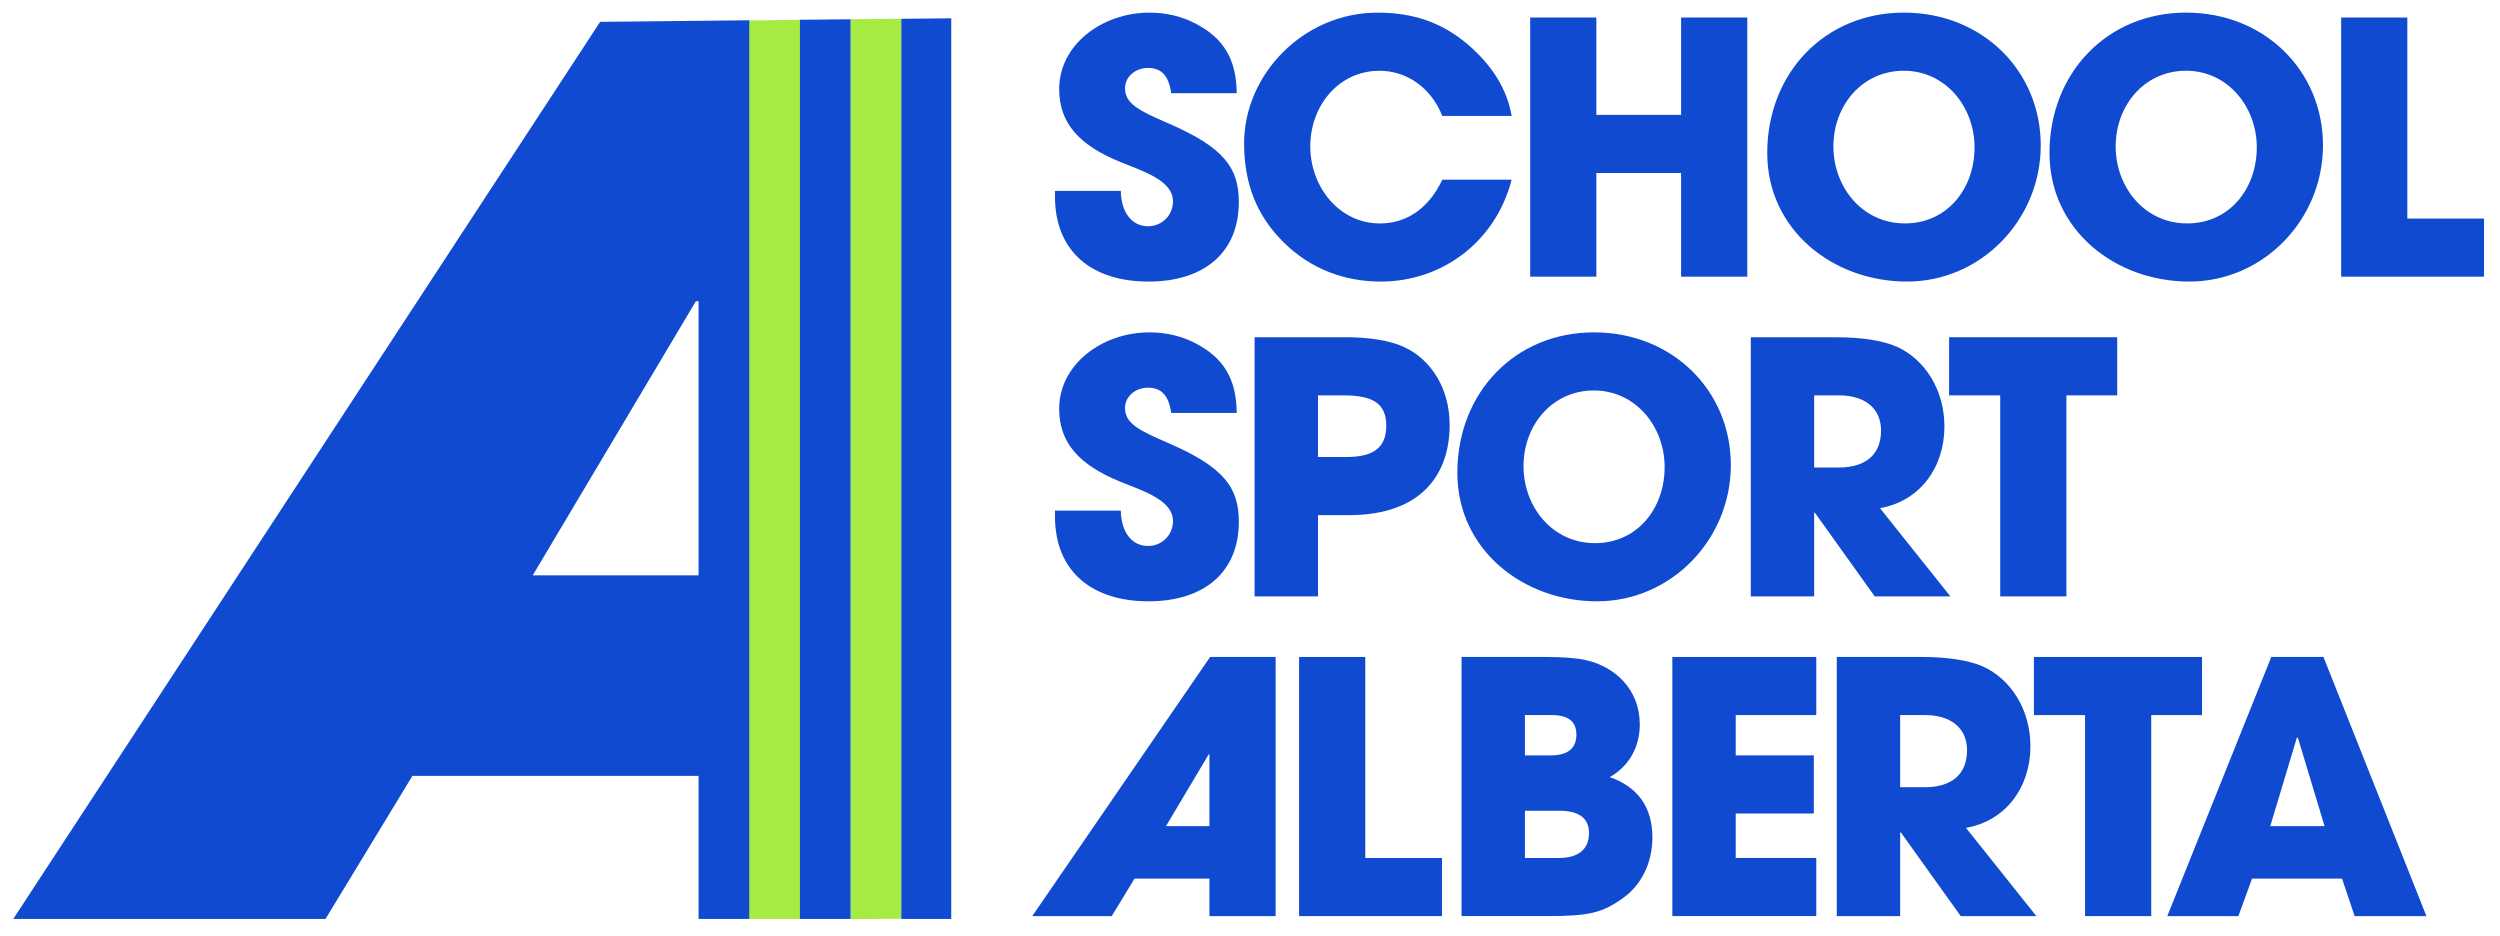
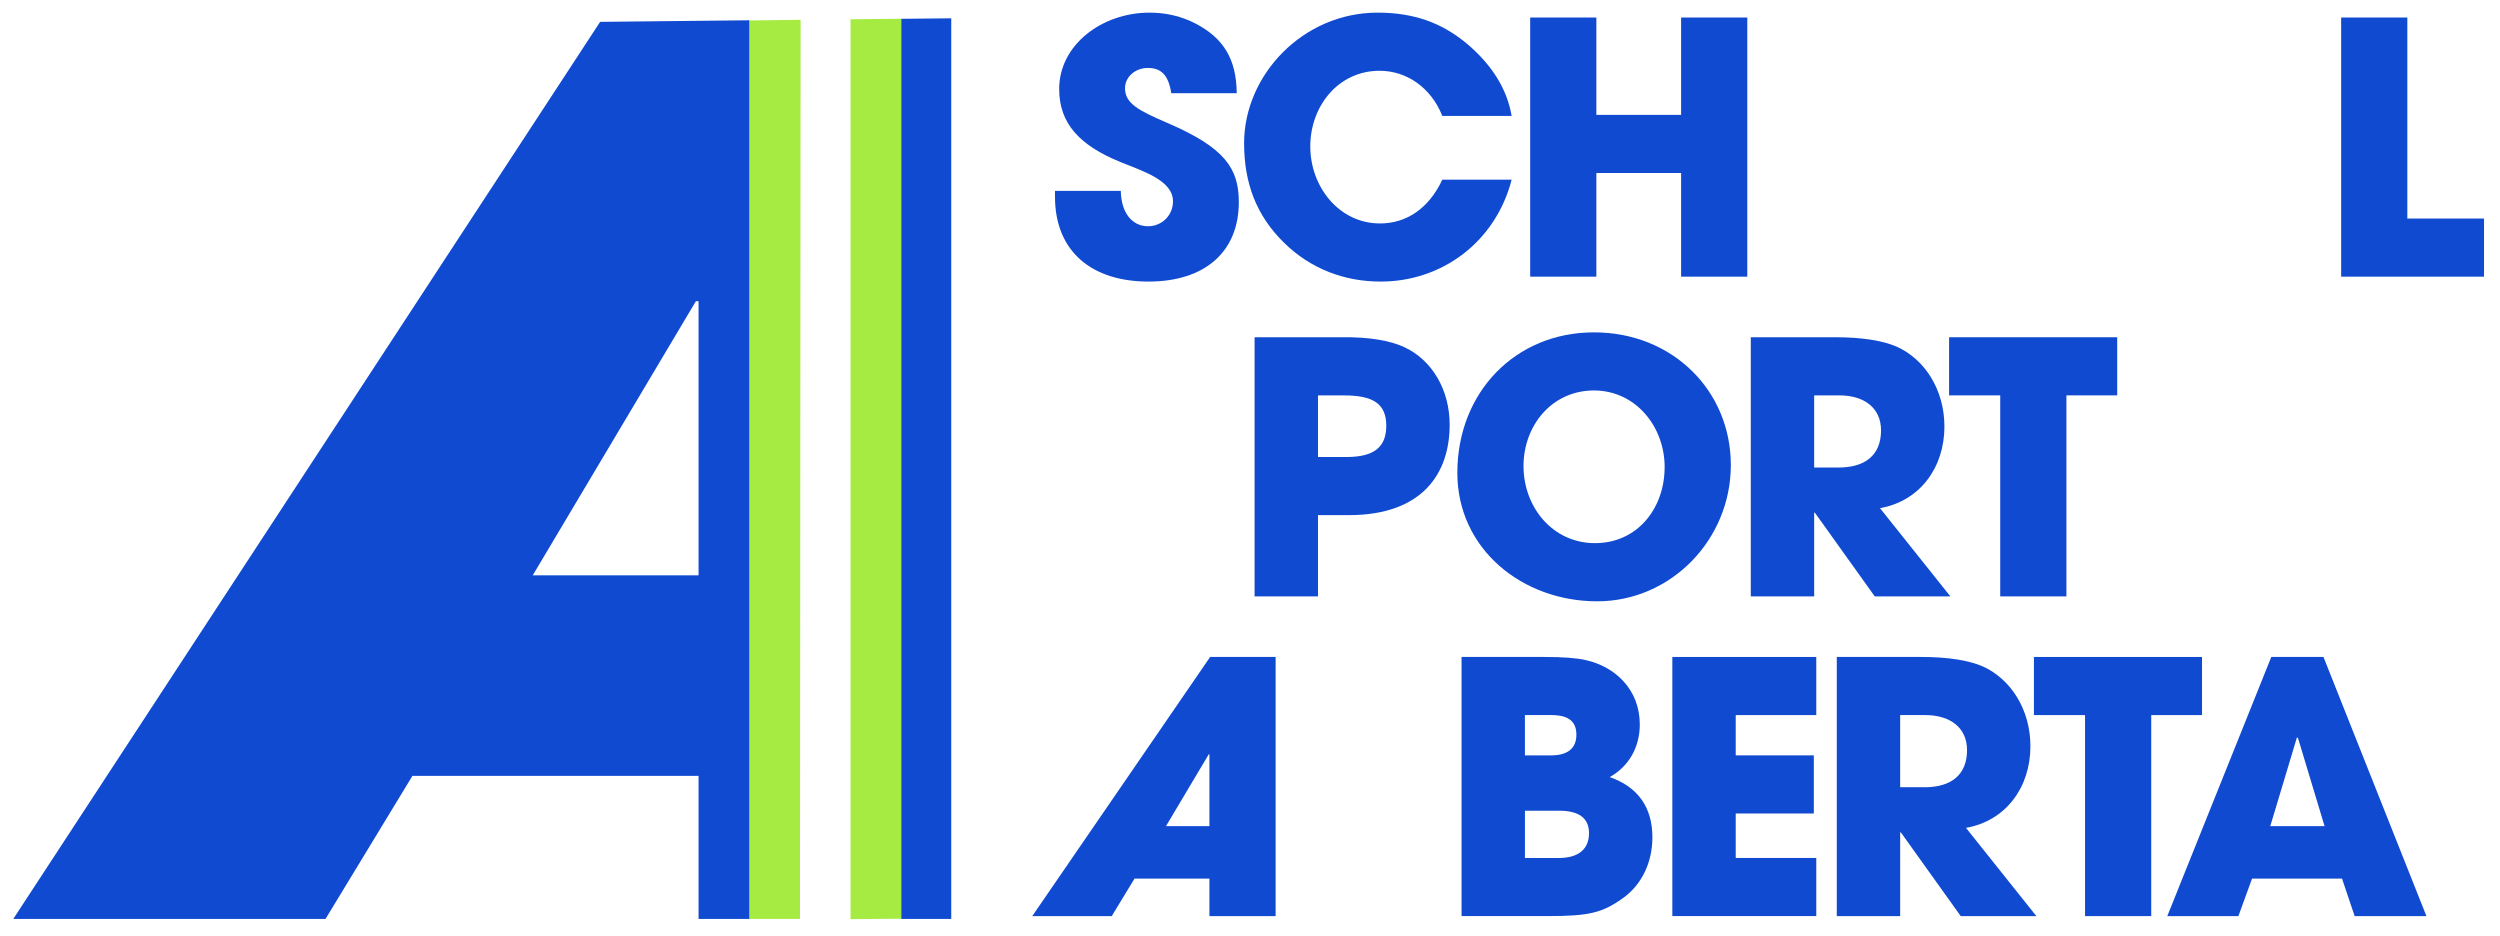
<svg xmlns="http://www.w3.org/2000/svg" id="Layer_1" data-name="Layer 1" viewBox="0 0 1080 404.2">
  <defs>
    <style>
      .cls-1 {
        fill: #0f4ad1;
      }

      .cls-2 {
        fill: #a6eb42;
      }
    </style>
  </defs>
  <polygon class="cls-2" points="345.59 396.98 323.51 396.98 323.27 8.86 345.86 8.55 345.59 396.98" />
  <g>
    <path class="cls-1" d="M505.98,40.24c-1.21-8.02-4.54-10.89-10.14-10.89-5.3,0-9.83,3.78-9.83,8.78,0,6.66,6.05,9.68,18.3,14.98,24.66,10.59,30.86,19.51,30.86,34.19,0,21.63-14.83,34.34-39.03,34.34s-40.39-12.71-40.39-36.76v-2.42h28.44c.15,9.23,4.69,15.28,11.8,15.28,5.9,0,10.74-4.69,10.74-10.74,0-8.93-12.41-12.86-22.54-16.94-18.31-7.41-26.62-17.09-26.62-31.62,0-19.06,18.45-32.98,39.03-32.98,7.41,0,13.92,1.66,19.82,4.69,11.95,6.2,17.7,15.13,17.85,30.11h-28.29Z" />
    <path class="cls-1" d="M623.07,50.08c-4.84-12.25-15.43-19.51-27.08-19.51-17.85,0-29.95,15.28-29.95,32.68s12.41,33.28,30.11,33.28c11.35,0,21.03-6.35,26.93-18.91h29.95c-6.96,26.93-30.11,44.02-56.58,44.02-15.58,0-30.26-5.45-41.75-16.79-12.1-11.8-17.25-26.02-17.25-42.96,0-29.65,25.57-56.43,57.64-56.43,15.43,0,27.84,4.24,39.03,13.77,10.59,9.08,16.94,19.36,18.91,30.86h-29.95Z" />
    <path class="cls-1" d="M726.24,119.52v-44.78h-36.61v44.78h-28.59V7.57h28.59v42.06h36.61V7.57h28.59v111.95h-28.59Z" />
-     <path class="cls-1" d="M763.45,66.11c0-34.64,24.96-60.66,59-60.66s59.15,25.26,59.15,57.34-25.72,58.85-57.79,58.85-60.36-22.39-60.36-55.52ZM853.01,63.69c0-17.55-12.56-33.13-30.56-33.13s-30.41,14.98-30.41,32.68,12.56,33.28,30.86,33.28,30.1-14.98,30.1-32.83Z" />
-     <path class="cls-1" d="M885.38,66.11c0-34.64,24.96-60.66,59-60.66s59.15,25.26,59.15,57.34-25.72,58.85-57.79,58.85-60.36-22.39-60.36-55.52ZM974.94,63.69c0-17.55-12.56-33.13-30.56-33.13s-30.41,14.98-30.41,32.68,12.56,33.28,30.86,33.28,30.1-14.98,30.1-32.83Z" />
    <path class="cls-1" d="M1011.38,119.52V7.57h28.59v86.84h33.13v25.11h-61.72Z" />
-     <path class="cls-1" d="M505.98,178.37c-1.21-8.02-4.54-10.89-10.14-10.89-5.3,0-9.83,3.78-9.83,8.77,0,6.66,6.05,9.68,18.3,14.98,24.66,10.59,30.86,19.52,30.86,34.19,0,21.63-14.83,34.34-39.03,34.34s-40.39-12.71-40.39-36.76v-2.42h28.44c.15,9.23,4.69,15.28,11.8,15.28,5.9,0,10.74-4.69,10.74-10.74,0-8.93-12.41-12.86-22.54-16.94-18.31-7.41-26.62-17.1-26.62-31.62,0-19.06,18.45-32.98,39.03-32.98,7.41,0,13.92,1.66,19.82,4.69,11.95,6.2,17.7,15.13,17.85,30.11h-28.29Z" />
    <path class="cls-1" d="M541.98,257.64v-111.95h37.82c11.95-.15,20.88,1.51,26.78,4.24,12.1,5.6,19.67,18.46,19.67,33.58,0,20.73-11.5,39.03-43.57,39.03h-13.31v35.1h-27.38ZM581.62,197.43c11.5,0,17.25-3.93,17.25-13.46s-5.6-13.16-18.3-13.16h-11.2v26.62h12.25Z" />
    <path class="cls-1" d="M629.57,204.24c0-34.64,24.96-60.66,59-60.66s59.15,25.26,59.15,57.34-25.72,58.85-57.79,58.85-60.36-22.39-60.36-55.52ZM719.13,201.81c0-17.55-12.56-33.13-30.56-33.13s-30.41,14.98-30.41,32.68,12.56,33.28,30.86,33.28,30.1-14.98,30.1-32.83Z" />
    <path class="cls-1" d="M809.89,257.64l-25.87-36.16h-.3v36.16h-27.38v-111.95h36.61c11.65,0,20.57,1.51,26.47,4.09,12.1,5.45,20.57,18.61,20.57,34.49,0,17.7-10.59,32.22-27.84,35.25l30.41,38.12h-32.68ZM794.31,201.97c11.35,0,18.3-5.3,18.3-16.04,0-9.68-7.26-15.13-18-15.13h-10.89v31.16h10.59Z" />
    <path class="cls-1" d="M864.1,257.64v-86.84h-22.09v-25.11h72.62v25.11h-21.94v86.84h-28.59Z" />
    <path class="cls-1" d="M522.47,395.76v-16.19h-32.37l-9.83,16.19h-34.34l76.85-111.95h28.29v111.95h-28.59ZM522.47,325.87h-.3l-18.46,31.01h18.76v-31.01Z" />
-     <path class="cls-1" d="M561.21,395.76v-111.95h28.59v86.84h33.13v25.11h-61.72Z" />
    <path class="cls-1" d="M631.39,395.76v-111.95h35.85c8.02,0,13.92.45,17.85,1.36,12.71,2.87,23.3,12.71,23.3,27.84,0,9.53-4.54,18-13.01,22.69,12.26,4.24,18.46,13.16,18.46,26.02,0,10.74-4.54,20.57-13.01,26.47-8.77,6.2-14.52,7.56-32.22,7.56h-37.22ZM670.11,326.32c7.11,0,10.89-3.03,10.89-8.93s-3.63-8.47-10.74-8.47h-11.5v17.4h11.35ZM673.44,370.65c8.02,0,13.01-3.48,13.01-10.74,0-6.51-4.39-9.68-12.86-9.68h-14.82v20.42h14.67Z" />
    <path class="cls-1" d="M722.45,395.76v-111.95h62.18v25.11h-34.8v17.4h33.74v25.11h-33.74v19.21h34.8v25.11h-62.18Z" />
    <path class="cls-1" d="M847.04,395.76l-25.87-36.16h-.3v36.16h-27.38v-111.95h36.61c11.65,0,20.57,1.51,26.47,4.09,12.1,5.45,20.57,18.61,20.57,34.49,0,17.7-10.59,32.22-27.84,35.25l30.41,38.12h-32.68ZM831.46,340.09c11.35,0,18.3-5.3,18.3-16.04,0-9.68-7.26-15.13-18-15.13h-10.89v31.16h10.59Z" />
    <path class="cls-1" d="M900.74,395.76v-86.84h-22.09v-25.11h72.62v25.11h-21.94v86.84h-28.59Z" />
    <path class="cls-1" d="M1017.21,395.76l-5.45-16.19h-38.88l-5.9,16.19h-30.71l44.93-111.95h22.54l44.48,111.95h-31.01ZM992.71,318.76l-.45-.15-11.5,38.27h23.45l-11.5-38.12Z" />
  </g>
  <polygon class="cls-2" points="389.34 396.89 367.44 397.06 367.44 8.33 389.34 8.1 389.34 396.89" />
  <g>
-     <polygon class="cls-1" points="345.57 396.98 367.45 396.98 367.45 8.33 345.57 8.54 345.57 396.98" />
    <polygon class="cls-1" points="389.36 8.12 389.36 396.98 410.94 396.98 410.94 7.91 389.36 8.12" />
    <path class="cls-1" d="M323.67,396.98V8.76l-64.41.68L5.73,396.98h134.89l37.55-61.81h123.61v61.81h21.89ZM230.15,248.53l70.47-118.41h1.16v118.41h-71.63Z" />
  </g>
</svg>